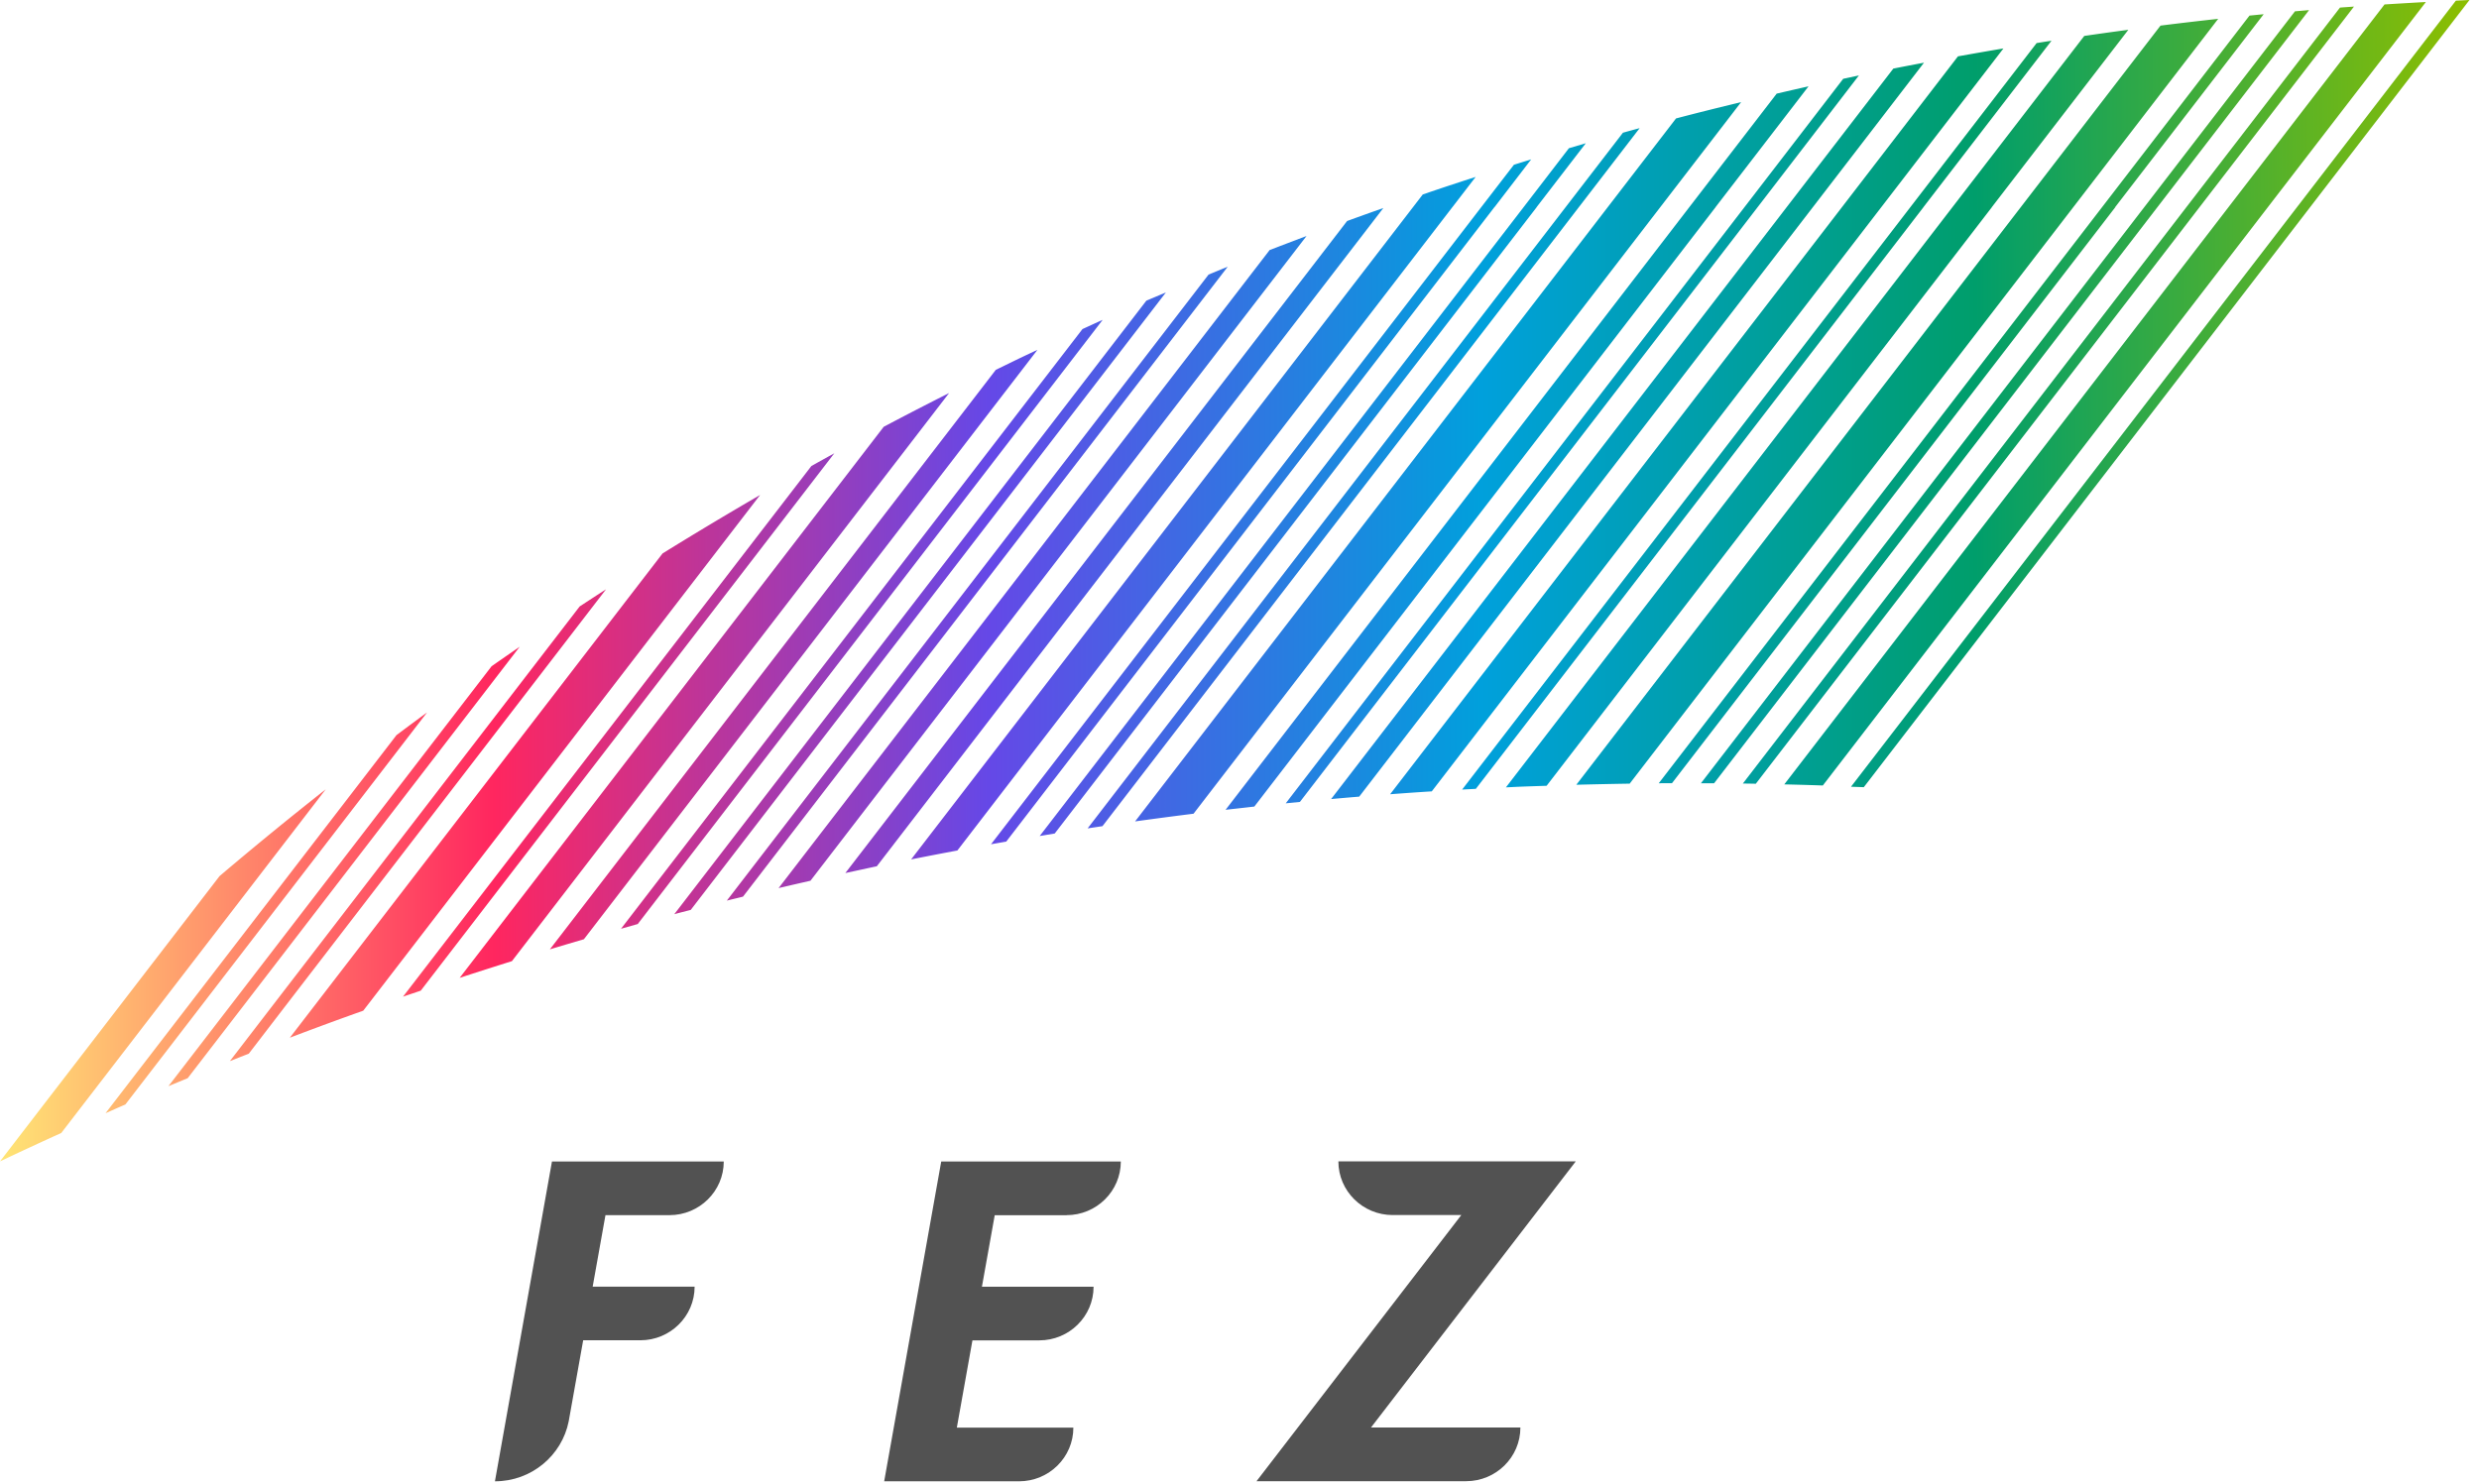
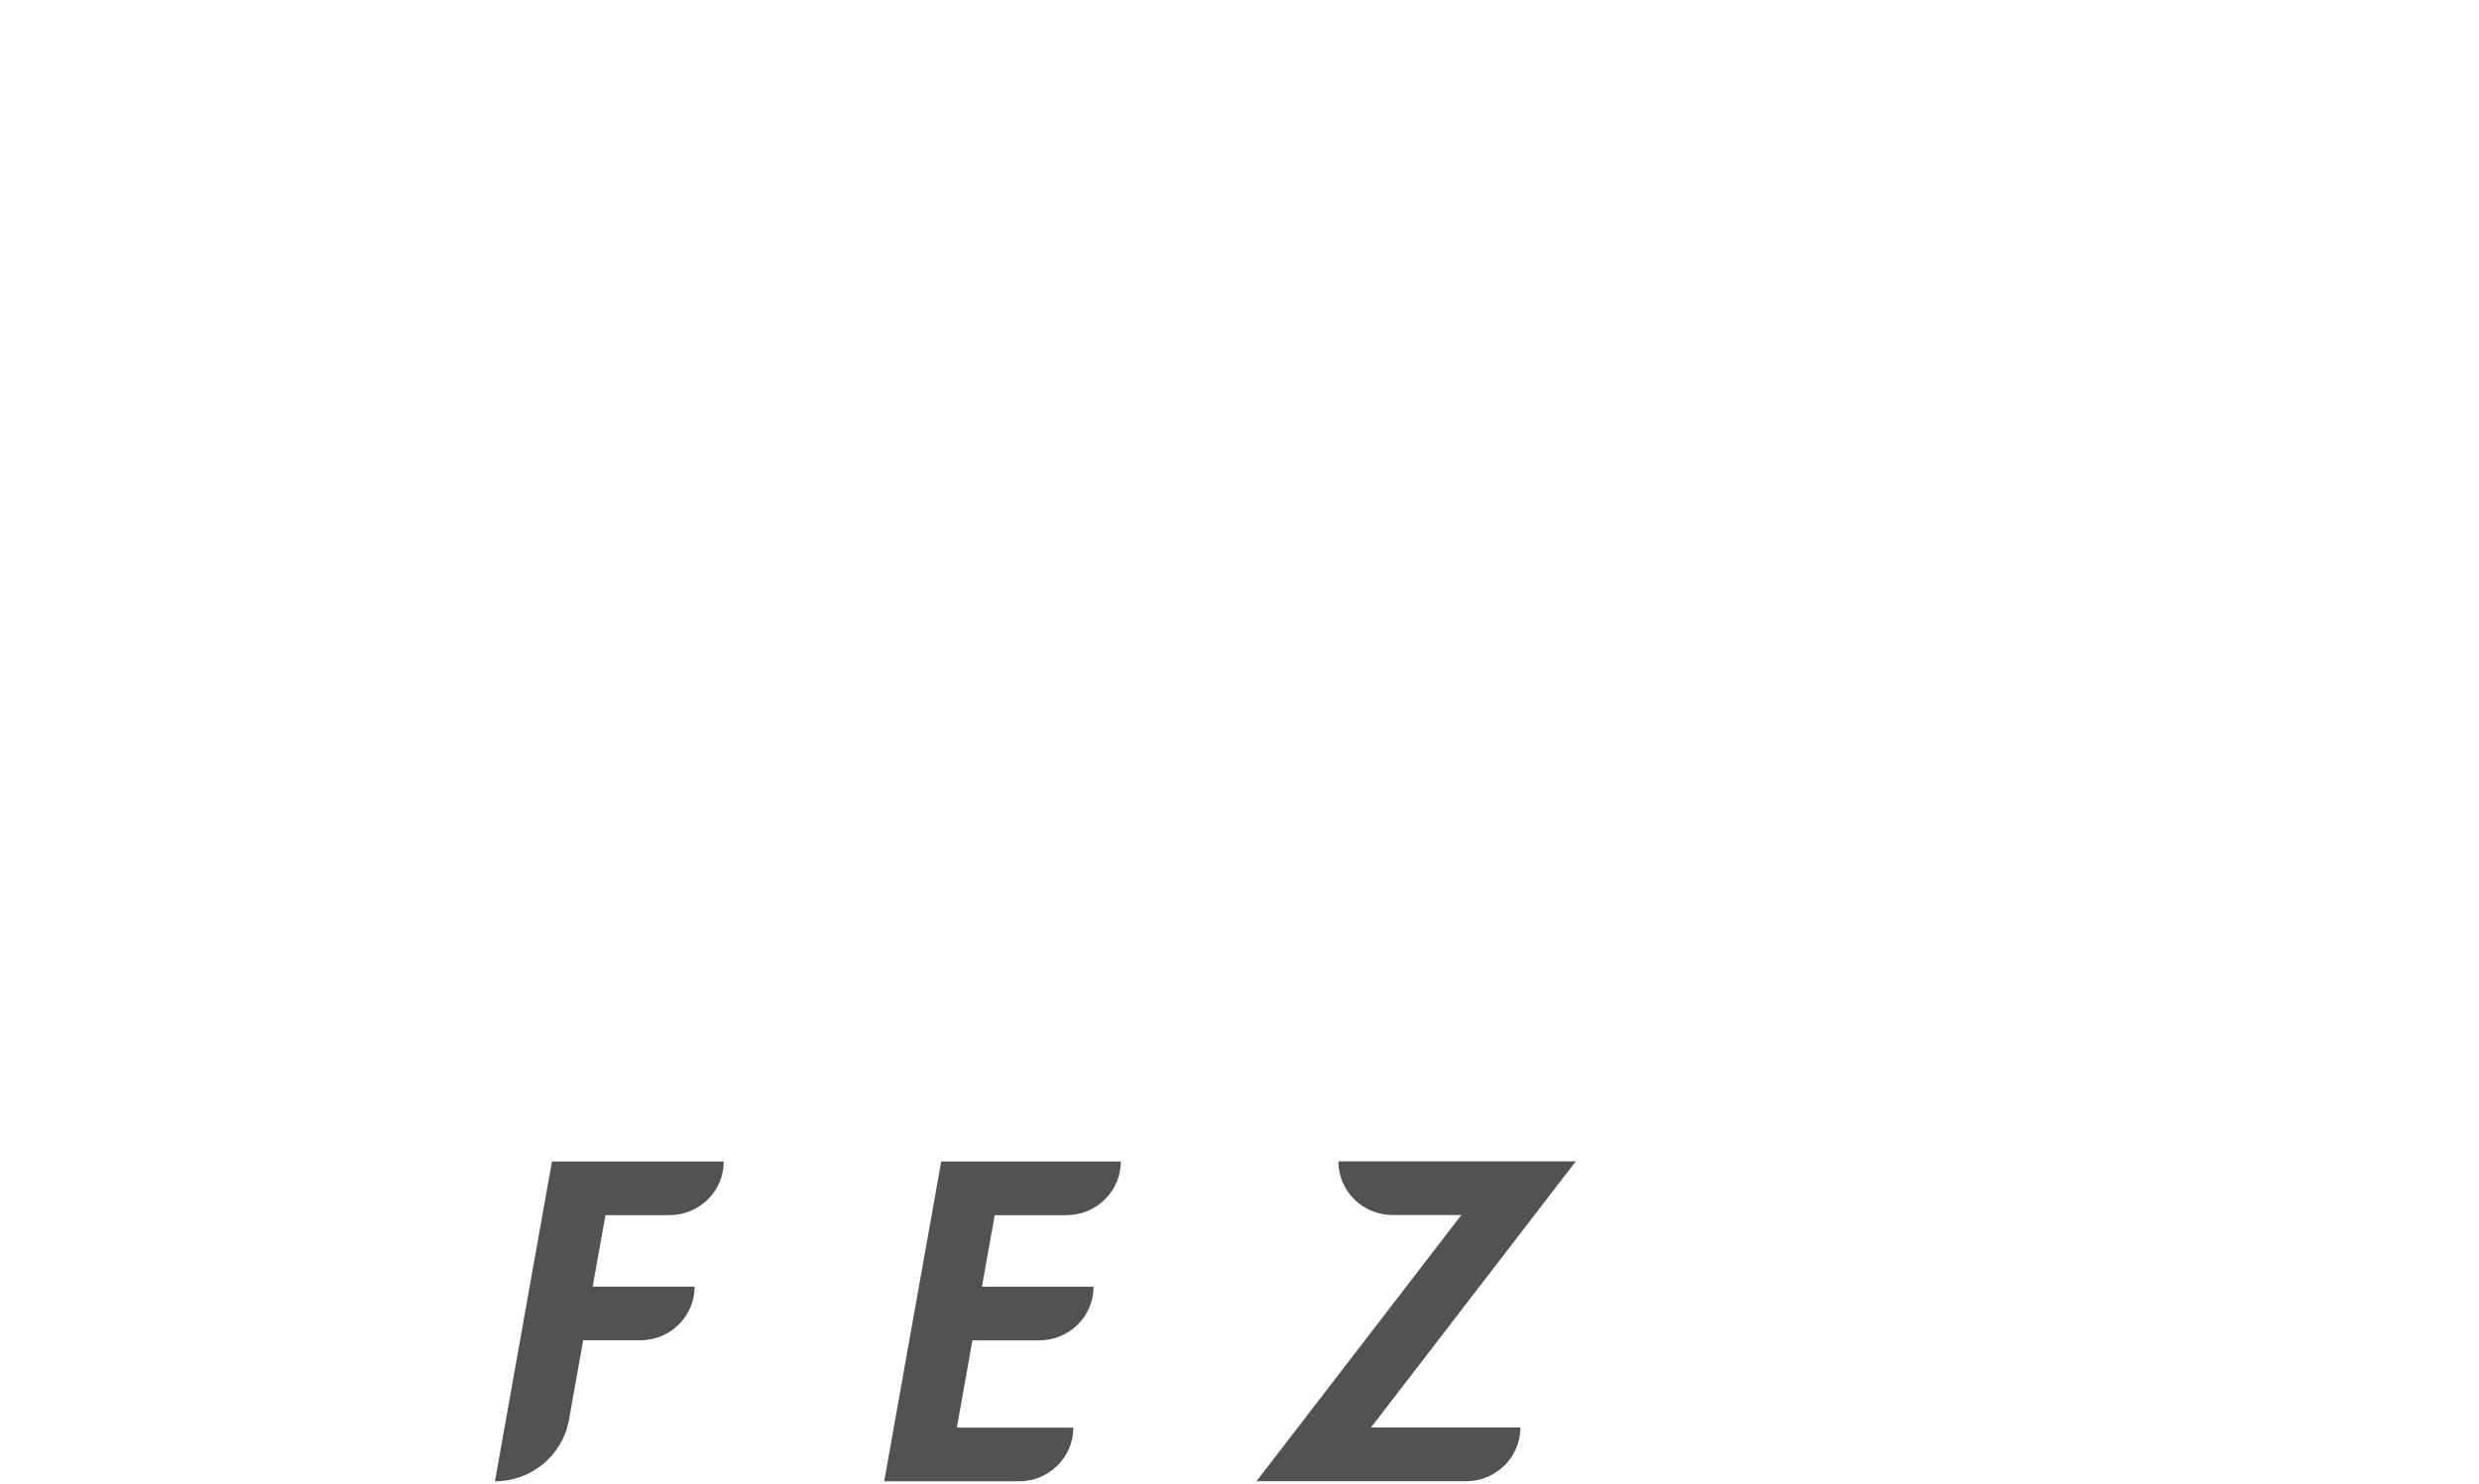
<svg xmlns="http://www.w3.org/2000/svg" width="157" height="94" fill="none">
  <path d="M96.29 90.434c0 1.876-1.54 3.4-3.44 3.4H79.578l12.969-16.86h-4.345c-1.899 0-3.44-1.524-3.44-3.4h15.034l-12.969 16.86h9.47-.006zM67.544 76.98c1.899 0 3.44-1.523 3.44-3.399H59.61l-3.613 20.26h8.541c1.899 0 3.44-1.524 3.44-3.4h-7.38l.988-5.528h4.232c1.899 0 3.44-1.523 3.44-3.399h-7.071l.81-4.528h4.541l.006-.006zm-25.147 0c1.899 0 3.44-1.523 3.44-3.399h-10.88l-3.612 20.26c2.315 0 4.243-1.636 4.672-3.8l.917-5.134h3.618c1.899 0 3.44-1.523 3.44-3.399h-6.457l.81-4.528h4.052z" fill="#525252" />
-   <path d="M133.971 13.12L105.89 49.615c-.28 0-.56 0-.839.006l28.081-36.501L142.464.988l.899-.088-9.404 12.22h.012zM146.238.64c-.298.024-.596.053-.893.076l-9.541 12.403-28.081 36.501h.833l28.081-36.501L146.238.64zm2.839-.223c-.292.023-.59.04-.881.064l-9.72 12.632-28.098 36.525c.273 0 .547.006.821.012l28.111-36.537 9.767-12.69V.417zm4.553-.289c-.875.047-1.744.1-2.613.153l-9.874 12.832-28.141 36.578a178 178 0 012.441.07l28.194-36.648L153.63.135V.13zm-13.148 1.065c-1.22.135-2.44.276-3.654.43l-8.845 11.496-28.152 36.596c1.131-.03 2.256-.053 3.38-.071L131.31 13.12l9.172-11.926zM121.817 13.12l8.107-10.538a44.89 44.89 0 00-.941.147l-7.999 10.397L92.599 50.02c.292-.017.578-.03.87-.047l28.348-36.848v-.006zm5.065-10.05c-.964.159-1.922.33-2.881.5l-7.344 9.55L88.04 50.315c.875-.064 1.756-.129 2.637-.182L119.15 13.12l7.731-10.05zm-5.023.9c-.655.123-1.304.246-1.952.376l-6.756 8.78L84.302 50.62c.596-.053 1.19-.106 1.78-.153l28.73-37.342 7.041-9.157h.006zm4.285 9.156l8.648-11.238c-.934.123-1.863.253-2.791.388l-8.351 10.85L95.373 49.88c.291-.012.577-.03.869-.041.571-.023 1.137-.041 1.708-.059l28.2-36.654h-.006zM55.965 27.04L29.111 61.947c1.1-.358 2.202-.711 3.309-1.058l27.688-35.99c-1.387.7-2.768 1.411-4.142 2.14zm-45.65 36.372l10.314-13.408a230.863 230.863 0 00-6.725 5.498l-6.09 7.916L0 73.573a232.488 232.488 0 013.88-1.799l6.435-8.362zM155.534.042L145.476 13.12l-28.248 36.719c.268.012.536.018.81.03l28.271-36.75L156.397 0c-.285.012-.577.03-.863.041zm-86.98 20.805L39.33 58.837l1.06-.3 29.443-38.272c-.428.188-.85.388-1.28.582zm7.987-3.452l-30.51 39.66c.34-.089.685-.165 1.025-.253l30.7-39.907c-.405.165-.81.33-1.215.5zm3.857-1.54L49.31 56.26c.673-.159 1.345-.312 2.018-.465l31.42-40.847c-.786.3-1.577.6-2.357.9l.006.005zm-15.636 6.75c-.565.271-1.13.553-1.696.824L34.824 60.142c.72-.218 1.435-.43 2.155-.641l28.724-37.337c-.316.147-.631.294-.94.441zm7.839-3.557L42.705 57.913c.345-.094.696-.182 1.041-.27L73.84 18.524c-.41.177-.827.347-1.238.524zM13.071 63.3l13.974-18.166c-.648.477-1.291.953-1.934 1.435L12.154 63.412l-5.47 7.11c.417-.183.833-.371 1.256-.553l5.136-6.675-.006.006zm35.068-31.944a251.487 251.487 0 00-6.178 3.705L20.355 63.14l-2 2.6a208.06 208.06 0 014.649-1.712l.476-.617 24.66-32.055zm-9.755 5.975c-.56.358-1.113.723-1.673 1.088L17.487 63.412l-2.929 3.81c.4-.158.798-.317 1.197-.47l2.565-3.34L38.384 37.33zM15.838 63.17l17.076-22.2c-.595.412-1.19.823-1.78 1.235L14.82 63.412l-4.154 5.398c.404-.17.815-.34 1.22-.506l3.952-5.133zm35.55-33.65L25.522 63.14c.375-.13.75-.253 1.125-.382L52.84 28.715c-.482.265-.97.536-1.453.806zm57.264-16.401l5.886-7.65c-.673.152-1.345.305-2.018.464l-5.529 7.186-29.373 38.183c.608-.07 1.215-.135 1.822-.206l29.217-37.977h-.005zm-4.816-4.999c-.351.094-.702.188-1.053.288l-3.625 4.71-30.277 39.36.94-.14 30.17-39.213 3.845-4.999V8.12zm1.316 4.999l5.118-6.651c-1.38.335-2.755.676-4.124 1.035l-4.321 5.616-29.938 38.918a263.5 263.5 0 013.702-.488l29.563-38.43zm12.576-8.339l-.994.212-6.249 8.127-29.057 37.772.898-.089 28.992-37.683 6.41-8.339zm-20.409 8.34l3.113-4.046-1.071.317-2.87 3.735-30.645 39.836.952-.16L97.325 13.12h-.006zm-12.005.882L53.537 55.308c.66-.141 1.327-.288 1.994-.43l32.08-41.7c-.767.271-1.529.542-2.297.824zm6.672-.882l1.47-1.911c-1.119.358-2.237.729-3.35 1.111l-.62.806-31.783 41.318c.977-.195 1.953-.383 2.929-.565L91.98 13.126l.006-.006zm2.667 0l2.32-3.023c-.362.112-.725.224-1.094.341l-2.066 2.682-31.05 40.365c.32-.059.642-.112.964-.17l30.92-40.195h.006z" fill="url(#paint0_linear_11355_104989)" />
  <defs>
    <linearGradient id="paint0_linear_11355_104989" x1="0" y1="36.79" x2="156.397" y2="36.79" gradientUnits="userSpaceOnUse">
      <stop stop-color="#FFE575" />
      <stop offset=".2" stop-color="#FF265F" />
      <stop offset=".4" stop-color="#6548E7" />
      <stop offset=".6" stop-color="#00A0DC" />
      <stop offset=".8" stop-color="#009E6B" />
      <stop offset="1" stop-color="#8DBE00" />
    </linearGradient>
  </defs>
</svg>